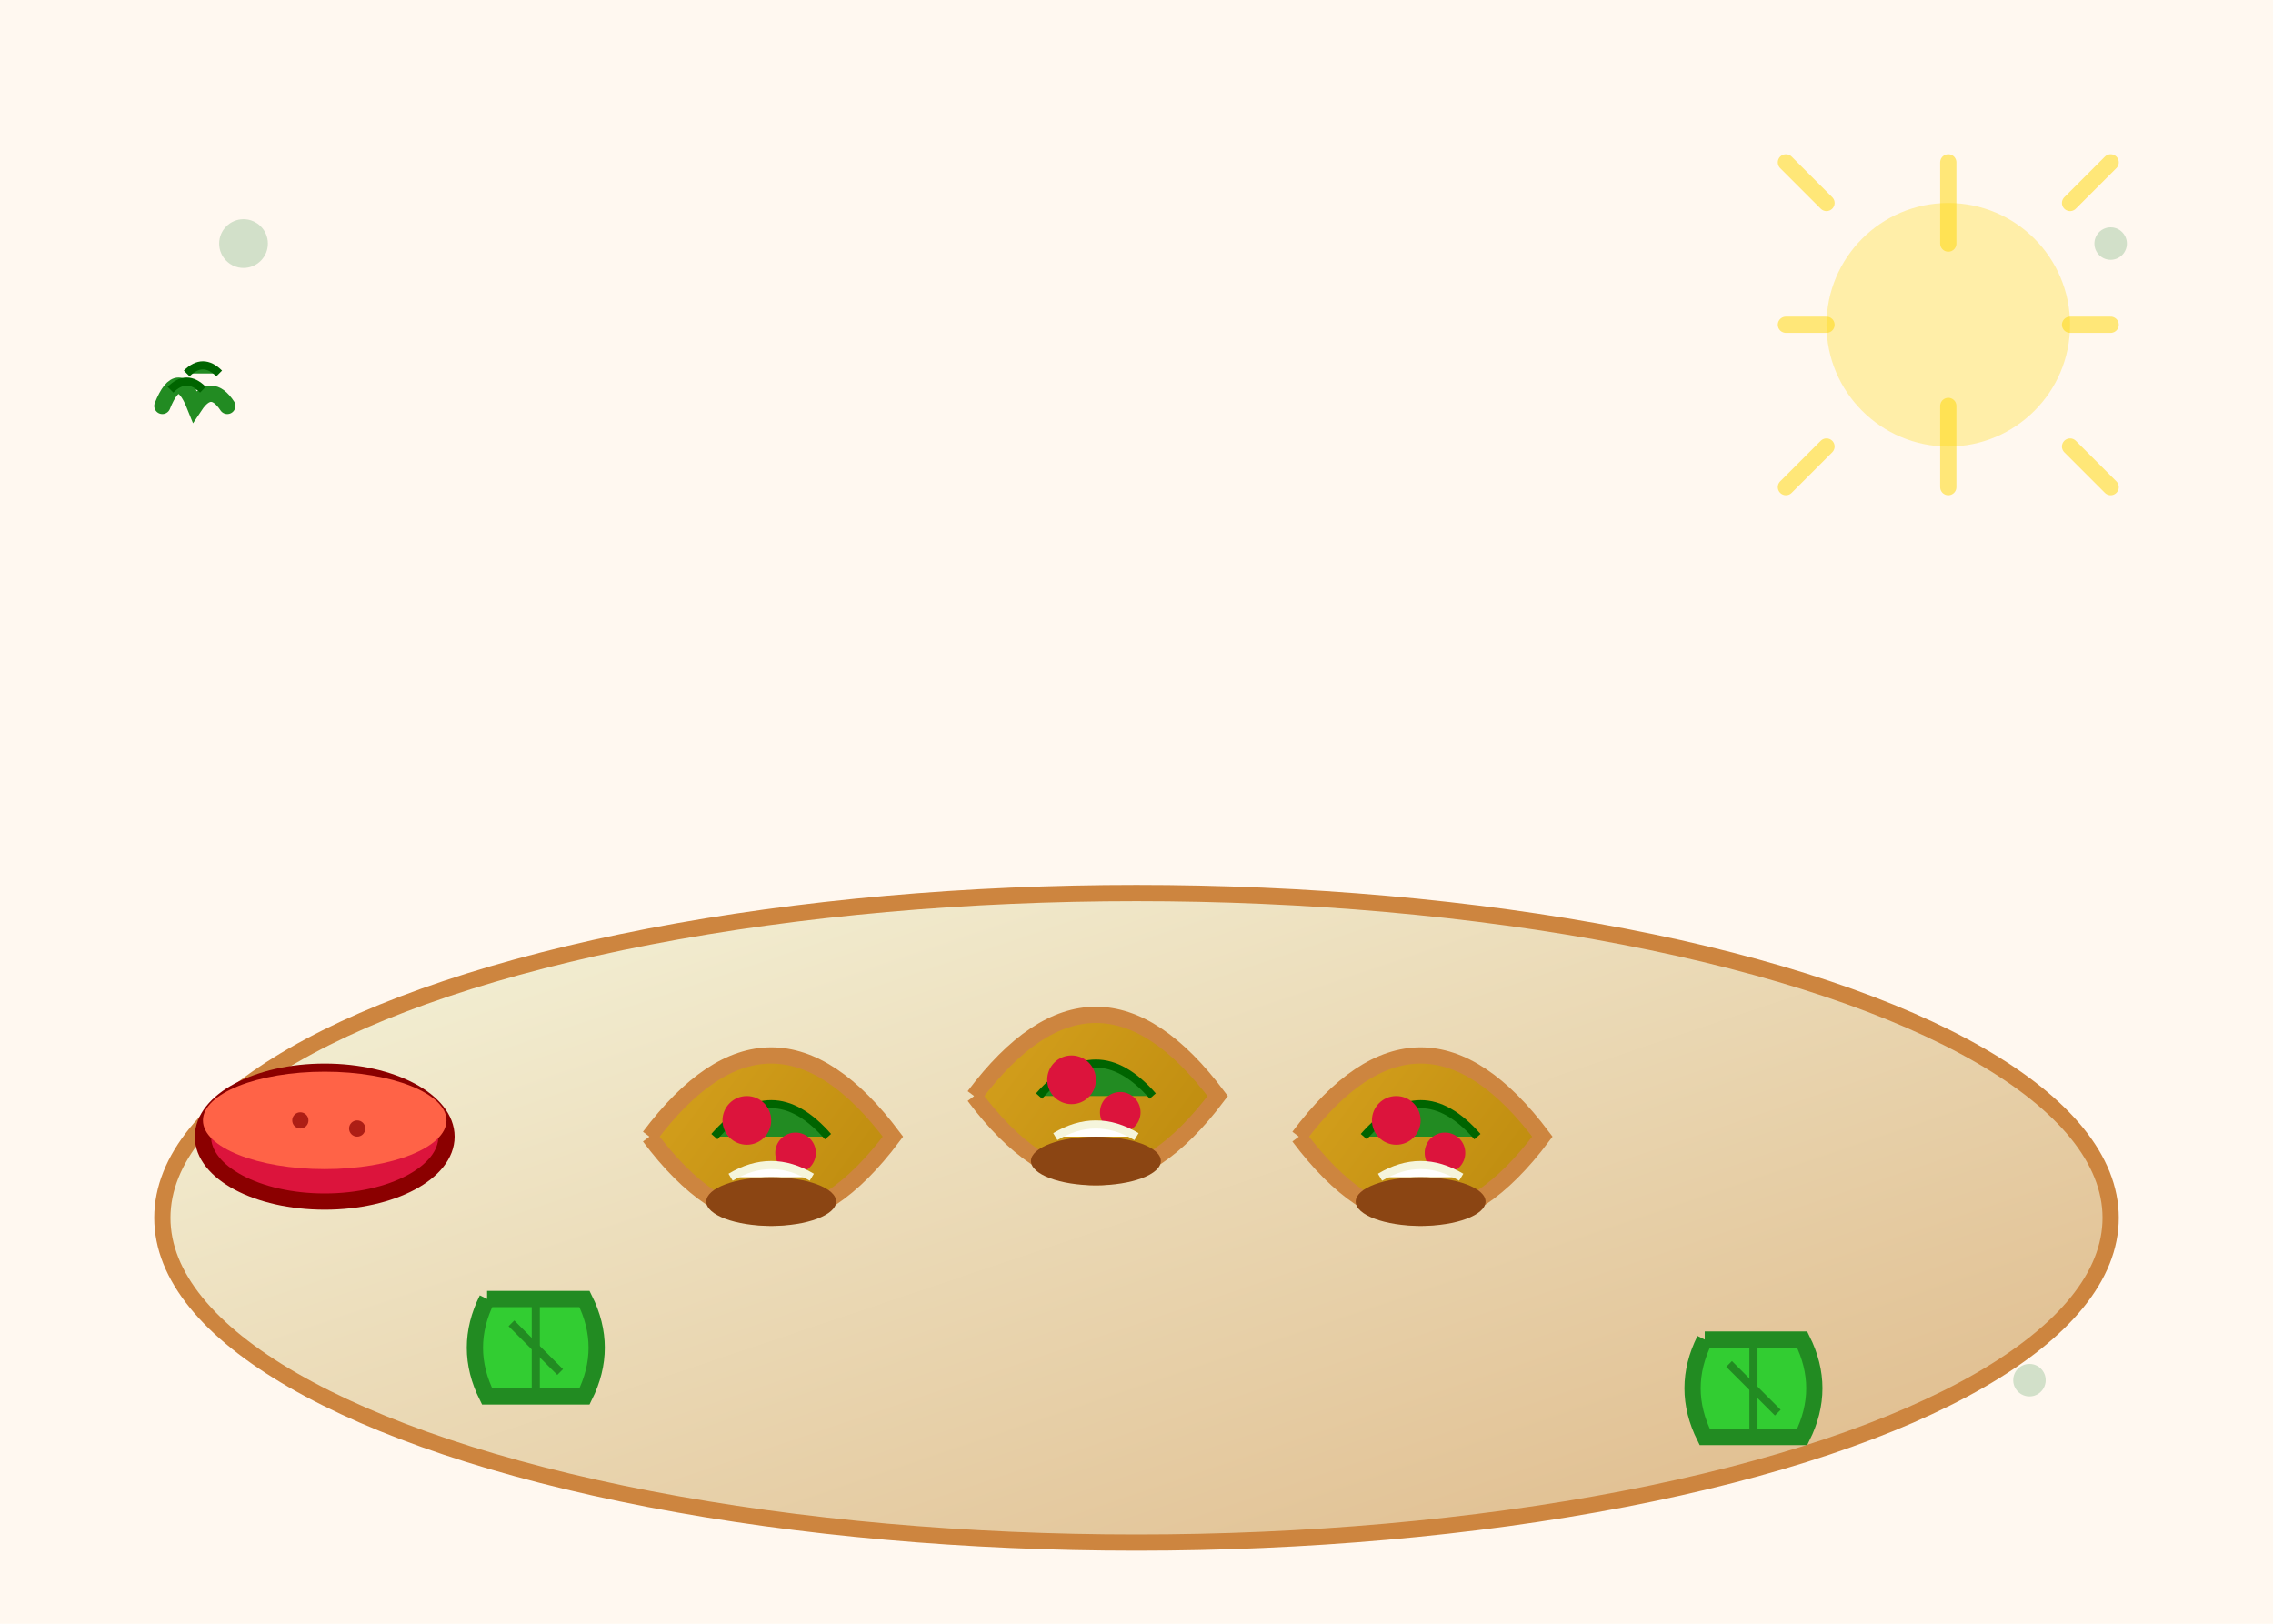
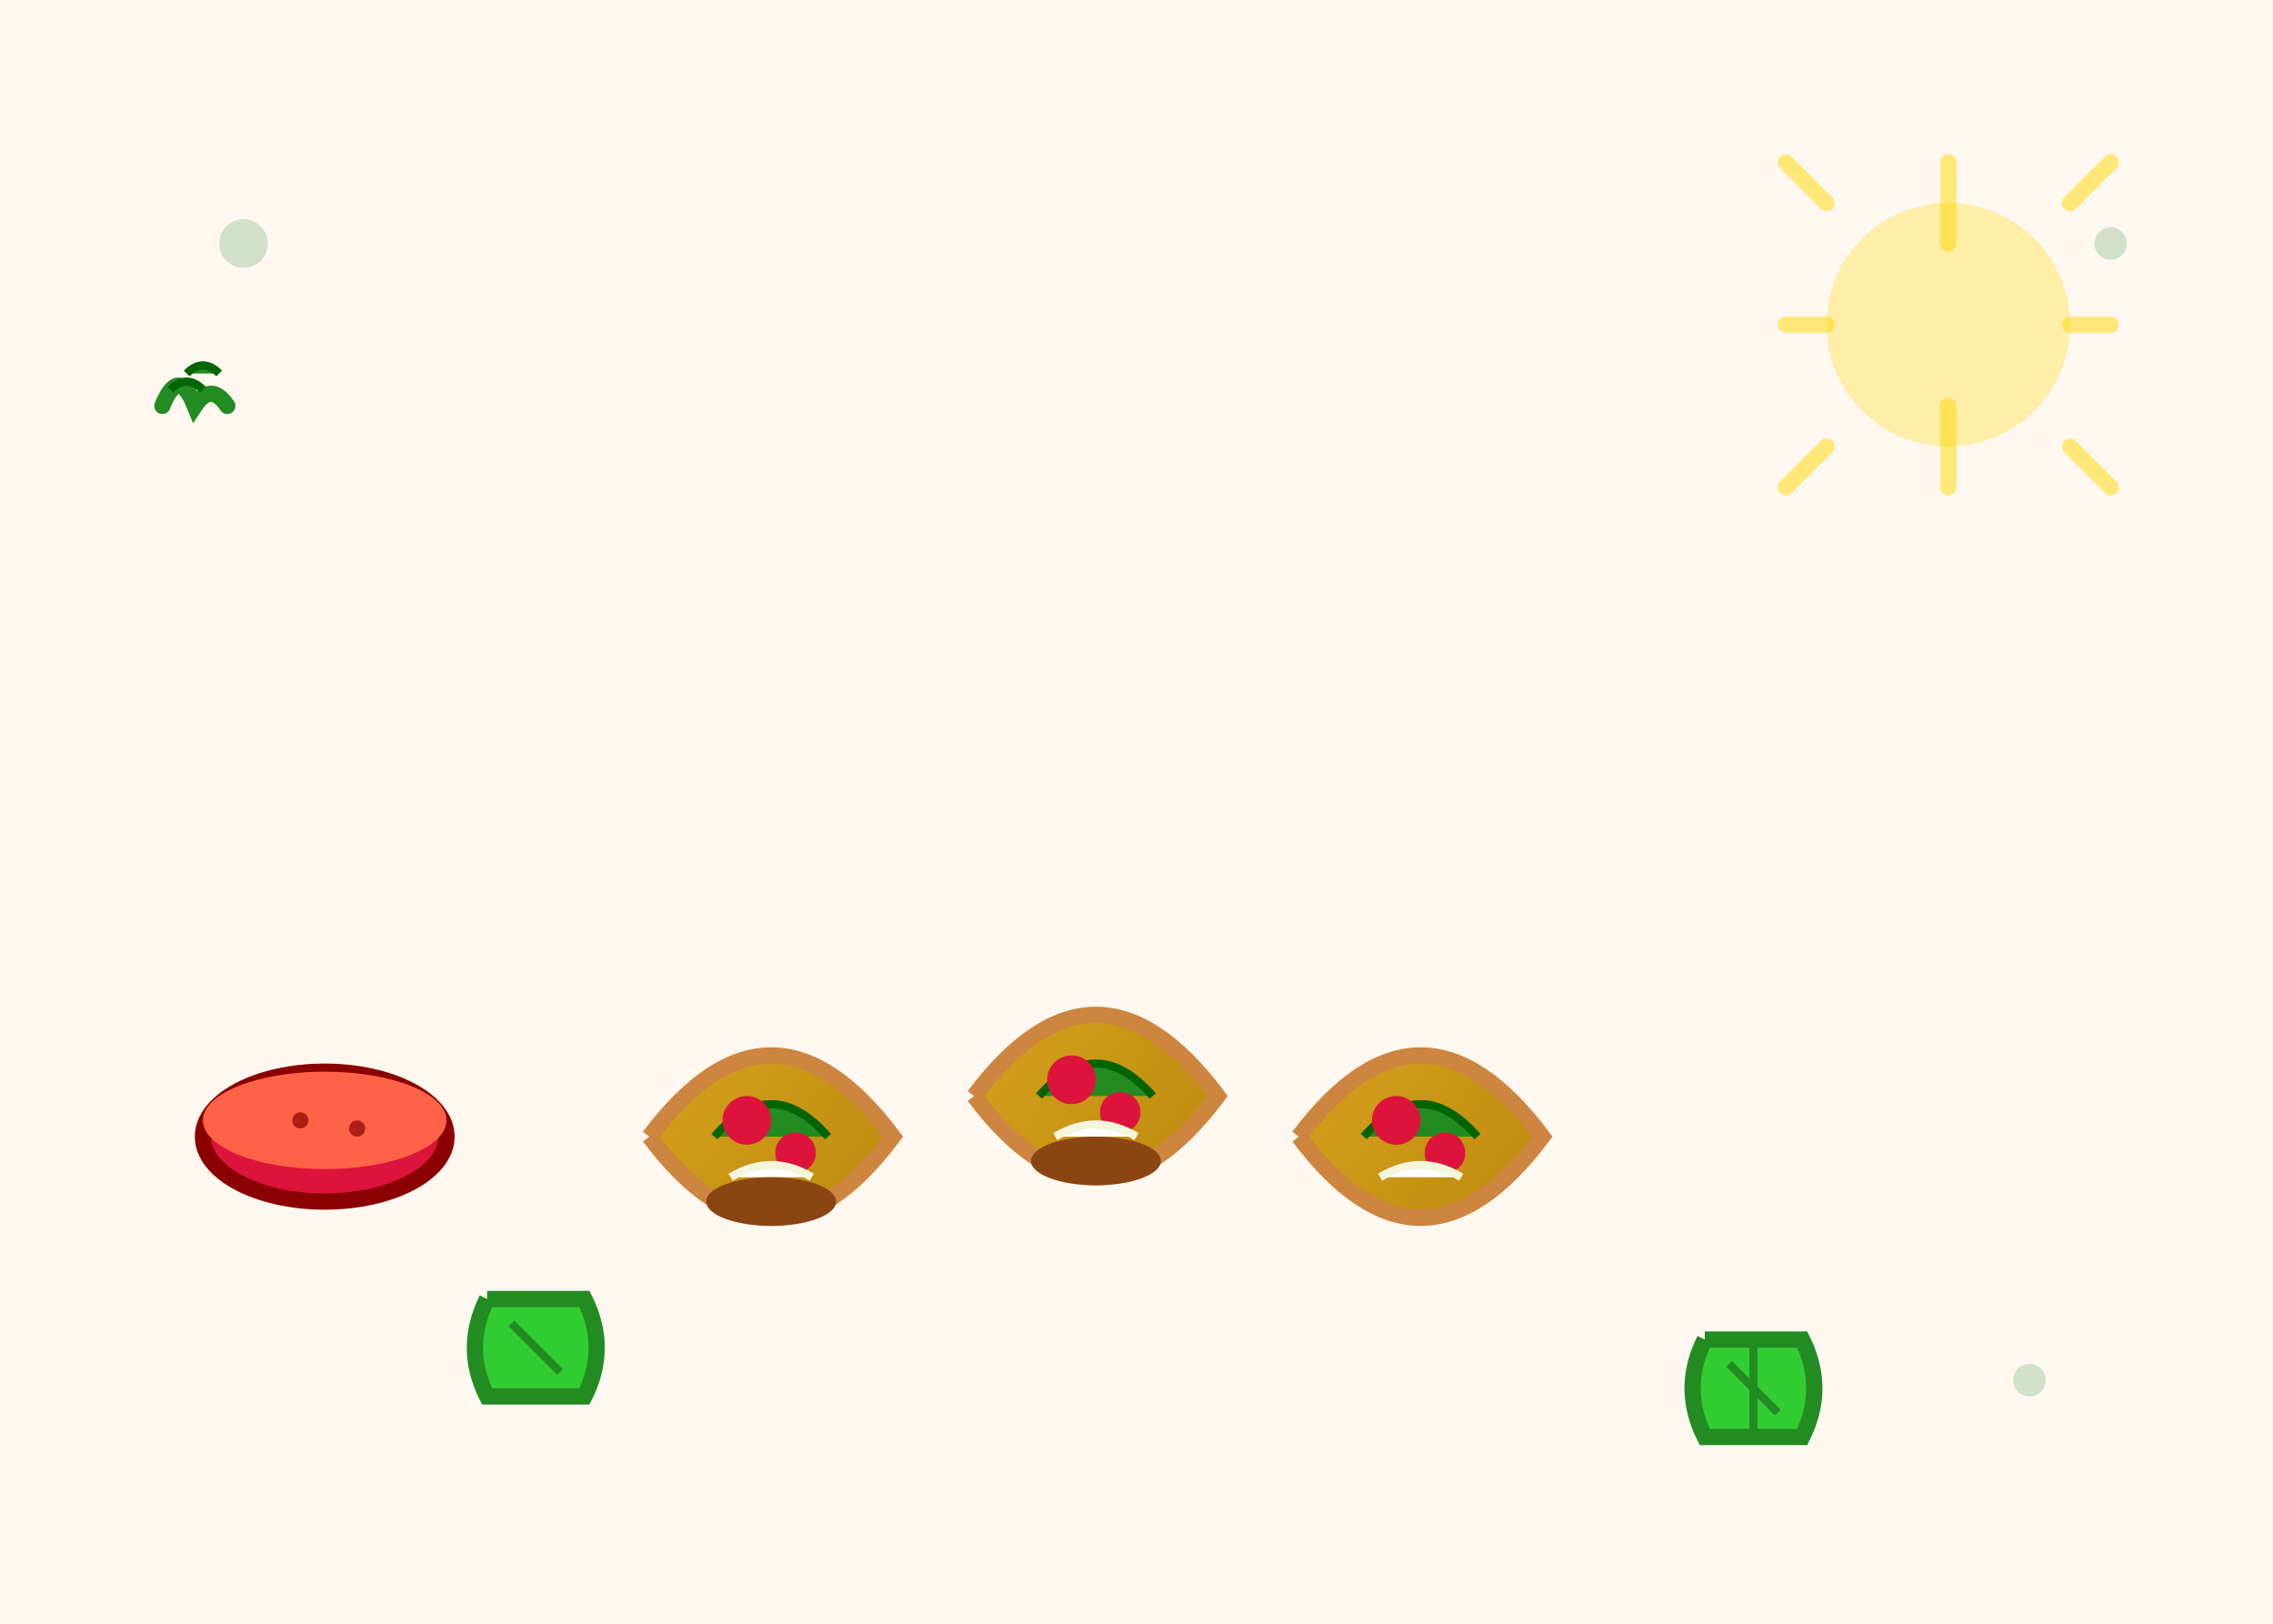
<svg xmlns="http://www.w3.org/2000/svg" width="280" height="200" viewBox="0 0 280 200">
  <defs>
    <linearGradient id="plateGradient" x1="0%" y1="0%" x2="100%" y2="100%">
      <stop offset="0%" style="stop-color:#f5f5dc;stop-opacity:1" />
      <stop offset="100%" style="stop-color:#deb887;stop-opacity:1" />
    </linearGradient>
    <linearGradient id="tacoGradient" x1="0%" y1="0%" x2="100%" y2="100%">
      <stop offset="0%" style="stop-color:#daa520;stop-opacity:1" />
      <stop offset="100%" style="stop-color:#b8860b;stop-opacity:1" />
    </linearGradient>
  </defs>
  <rect width="280" height="200" fill="#fff8f0" />
-   <ellipse cx="140" cy="150" rx="120" ry="40" fill="url(#plateGradient)" stroke="#cd853f" stroke-width="2" />
  <g transform="translate(80, 120)">
    <path d="M0 20 Q15 0 30 20 Q15 40 0 20" fill="url(#tacoGradient)" stroke="#cd853f" stroke-width="2" />
    <path d="M8 20 Q15 12 22 20" fill="#228b22" stroke="#006400" stroke-width="1" />
    <circle cx="12" cy="18" r="3" fill="#dc143c" />
    <circle cx="18" cy="22" r="2.5" fill="#dc143c" />
    <path d="M10 25 Q15 22 20 25" fill="#fff" stroke="#f5f5dc" stroke-width="1" />
    <ellipse cx="15" cy="28" rx="8" ry="3" fill="#8b4513" />
  </g>
  <g transform="translate(120, 115)">
    <path d="M0 20 Q15 0 30 20 Q15 40 0 20" fill="url(#tacoGradient)" stroke="#cd853f" stroke-width="2" />
    <path d="M8 20 Q15 12 22 20" fill="#228b22" stroke="#006400" stroke-width="1" />
    <circle cx="12" cy="18" r="3" fill="#dc143c" />
    <circle cx="18" cy="22" r="2.5" fill="#dc143c" />
    <path d="M10 25 Q15 22 20 25" fill="#fff" stroke="#f5f5dc" stroke-width="1" />
    <ellipse cx="15" cy="28" rx="8" ry="3" fill="#8b4513" />
  </g>
  <g transform="translate(160, 120)">
    <path d="M0 20 Q15 0 30 20 Q15 40 0 20" fill="url(#tacoGradient)" stroke="#cd853f" stroke-width="2" />
    <path d="M8 20 Q15 12 22 20" fill="#228b22" stroke="#006400" stroke-width="1" />
    <circle cx="12" cy="18" r="3" fill="#dc143c" />
    <circle cx="18" cy="22" r="2.5" fill="#dc143c" />
    <path d="M10 25 Q15 22 20 25" fill="#fff" stroke="#f5f5dc" stroke-width="1" />
-     <ellipse cx="15" cy="28" rx="8" ry="3" fill="#8b4513" />
  </g>
  <g transform="translate(60, 160)">
    <path d="M0 0 L12 0 Q15 6 12 12 L0 12 Q-3 6 0 0" fill="#32cd32" stroke="#228b22" stroke-width="2" />
-     <path d="M6 0 L6 12" stroke="#228b22" stroke-width="1" />
    <path d="M3 3 L9 9" stroke="#228b22" stroke-width="1" />
  </g>
  <g transform="translate(210, 165)">
    <path d="M0 0 L12 0 Q15 6 12 12 L0 12 Q-3 6 0 0" fill="#32cd32" stroke="#228b22" stroke-width="2" />
    <path d="M6 0 L6 12" stroke="#228b22" stroke-width="1" />
    <path d="M3 3 L9 9" stroke="#228b22" stroke-width="1" />
  </g>
  <g transform="translate(40, 140)">
    <ellipse cx="0" cy="0" rx="15" ry="8" fill="#dc143c" stroke="#8b0000" stroke-width="2" />
    <ellipse cx="0" cy="-2" rx="15" ry="6" fill="#ff6347" />
    <circle cx="-3" cy="-2" r="1" fill="#8b0000" opacity="0.7" />
    <circle cx="4" cy="-1" r="1" fill="#8b0000" opacity="0.7" />
  </g>
  <g transform="translate(20, 50)">
    <path d="M0 0 Q2 -5 4 0 Q6 -3 8 0" fill="none" stroke="#228b22" stroke-width="2" stroke-linecap="round" />
    <path d="M1 -2 Q3 -4 5 -2" fill="#228b22" stroke="#006400" stroke-width="1" />
    <path d="M3 -4 Q5 -6 7 -4" fill="#228b22" stroke="#006400" stroke-width="1" />
  </g>
  <g transform="translate(240, 40)">
    <circle cx="0" cy="0" r="15" fill="#ffd700" opacity="0.3" />
    <path d="M0 -20 L0 -10 M15 -15 L20 -20 M20 0 L15 0 M15 15 L20 20 M0 20 L0 10 M-15 15 L-20 20 M-20 0 L-15 0 M-15 -15 L-20 -20" stroke="#ffd700" stroke-width="2" stroke-linecap="round" opacity="0.5" />
  </g>
  <circle cx="30" cy="30" r="3" fill="#8fbc8f" opacity="0.4" />
  <circle cx="250" cy="170" r="2" fill="#8fbc8f" opacity="0.4" />
  <circle cx="260" cy="30" r="2" fill="#8fbc8f" opacity="0.4" />
</svg>